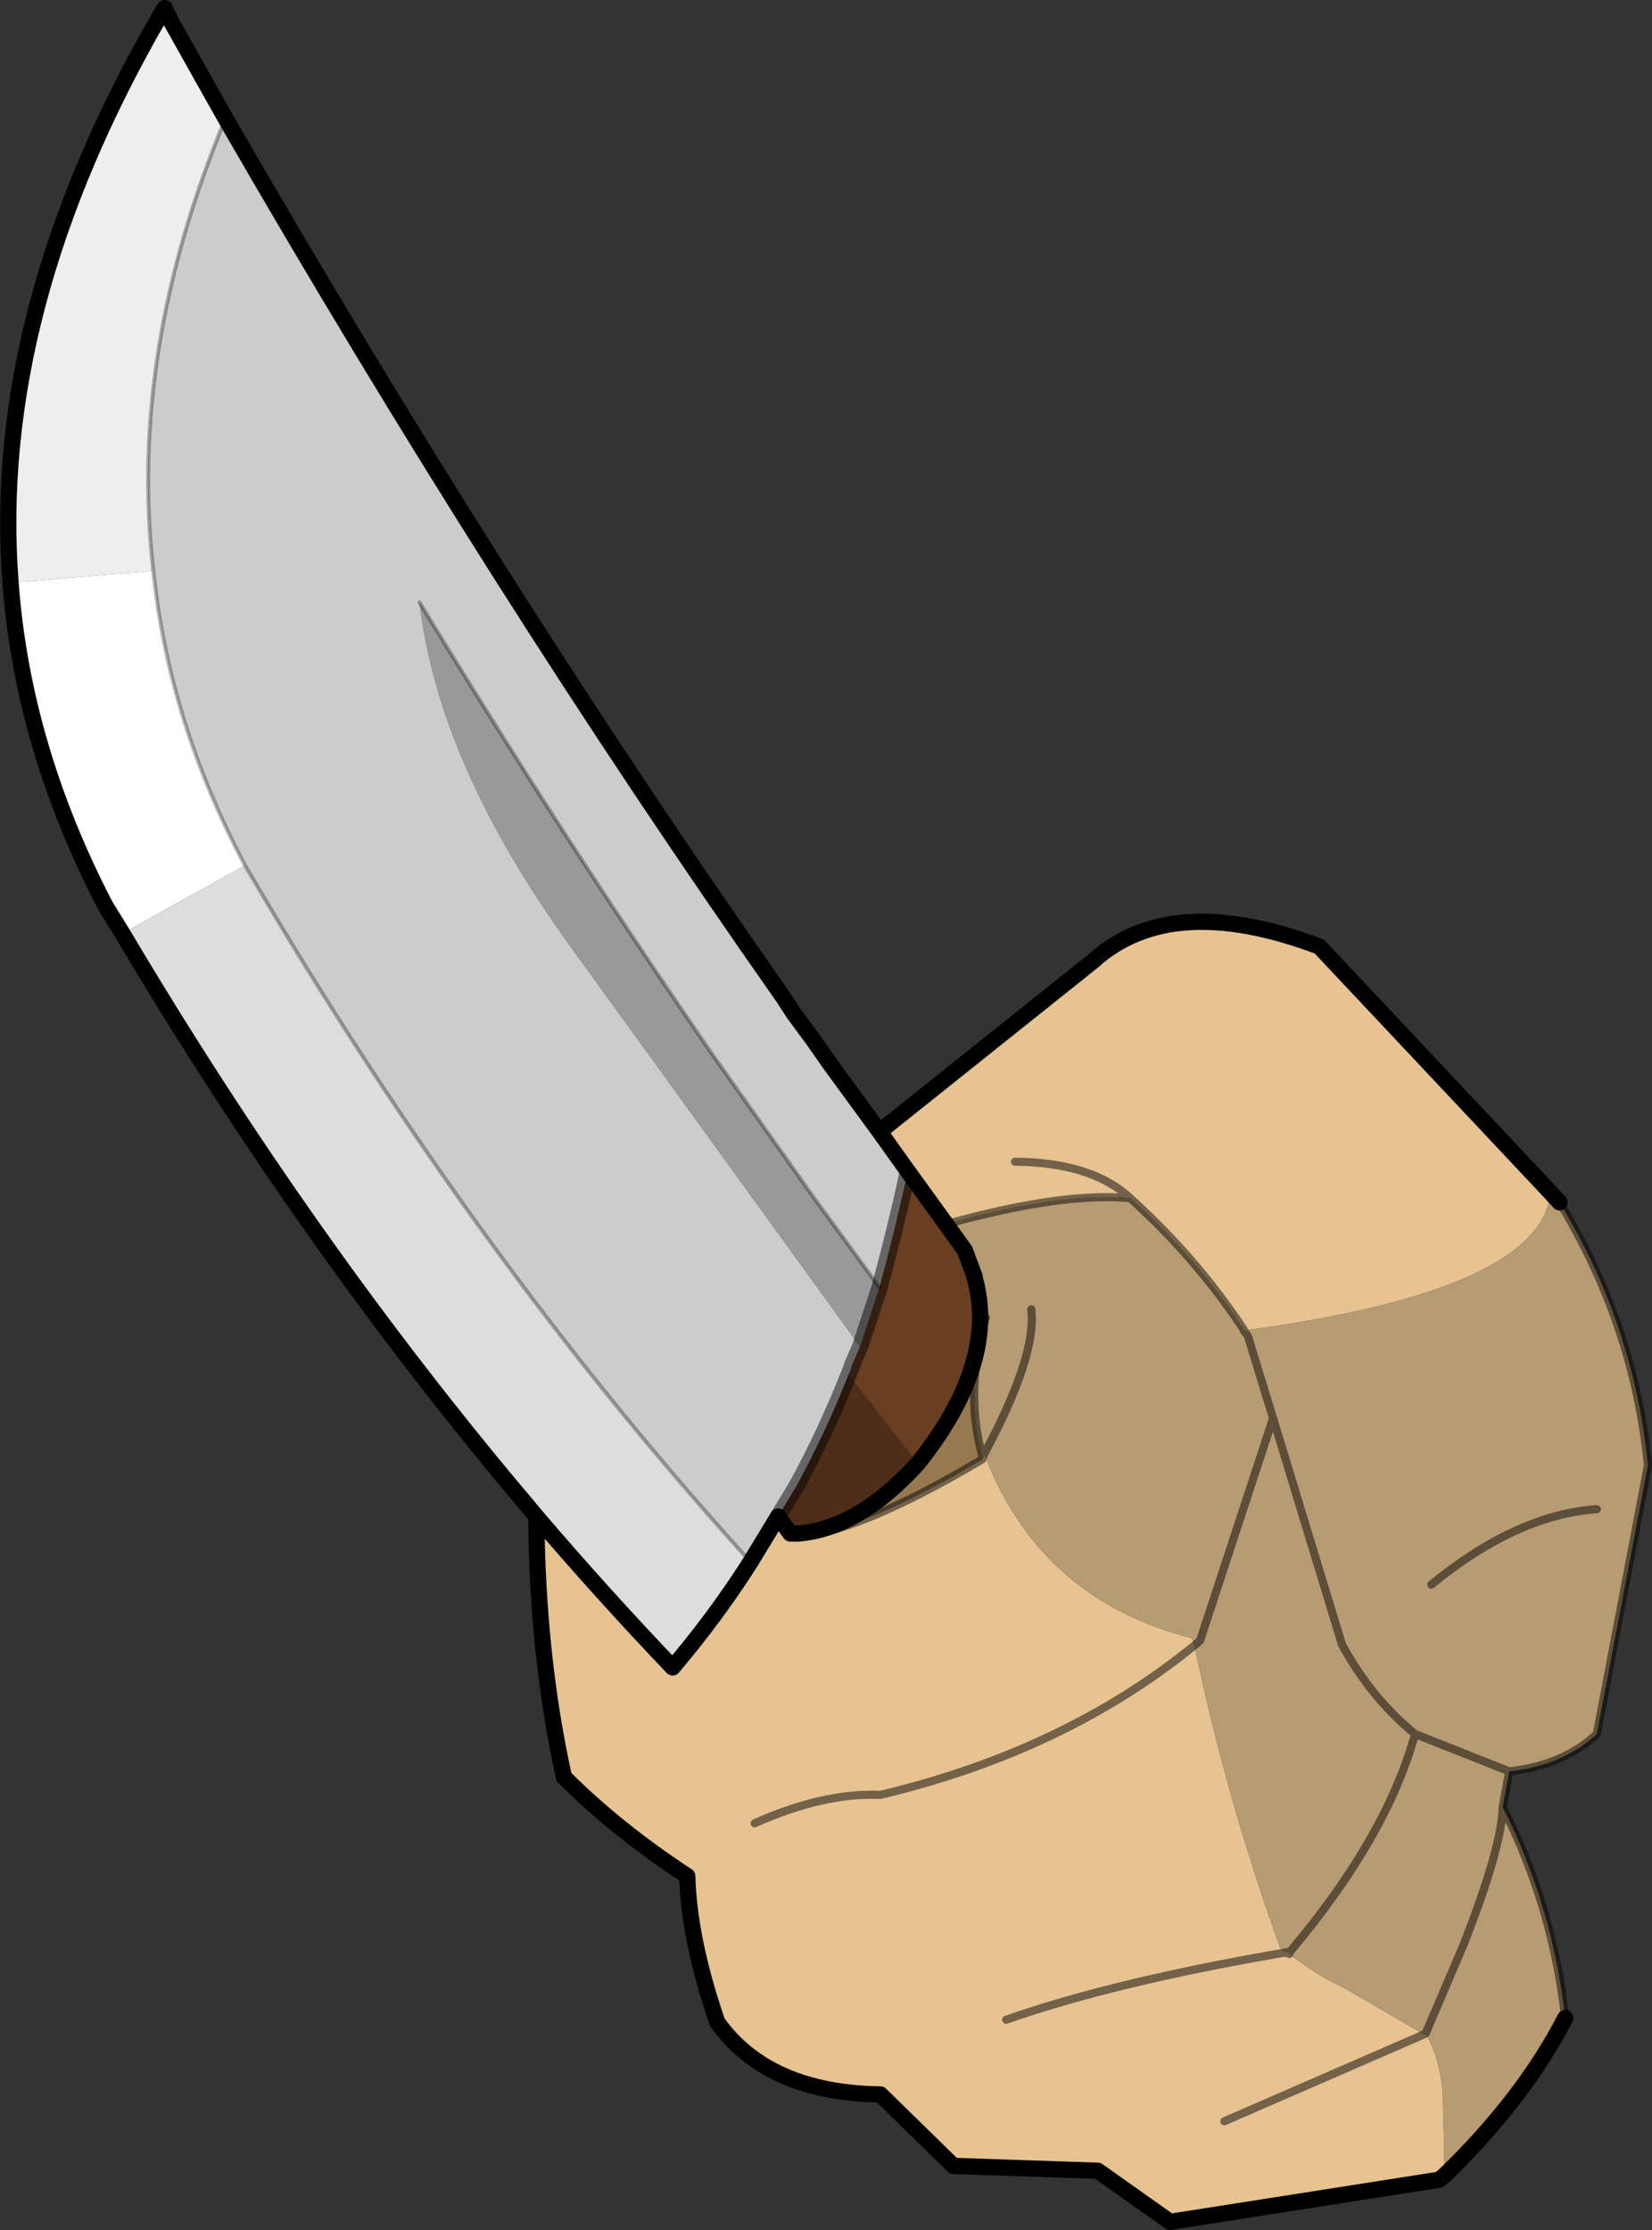
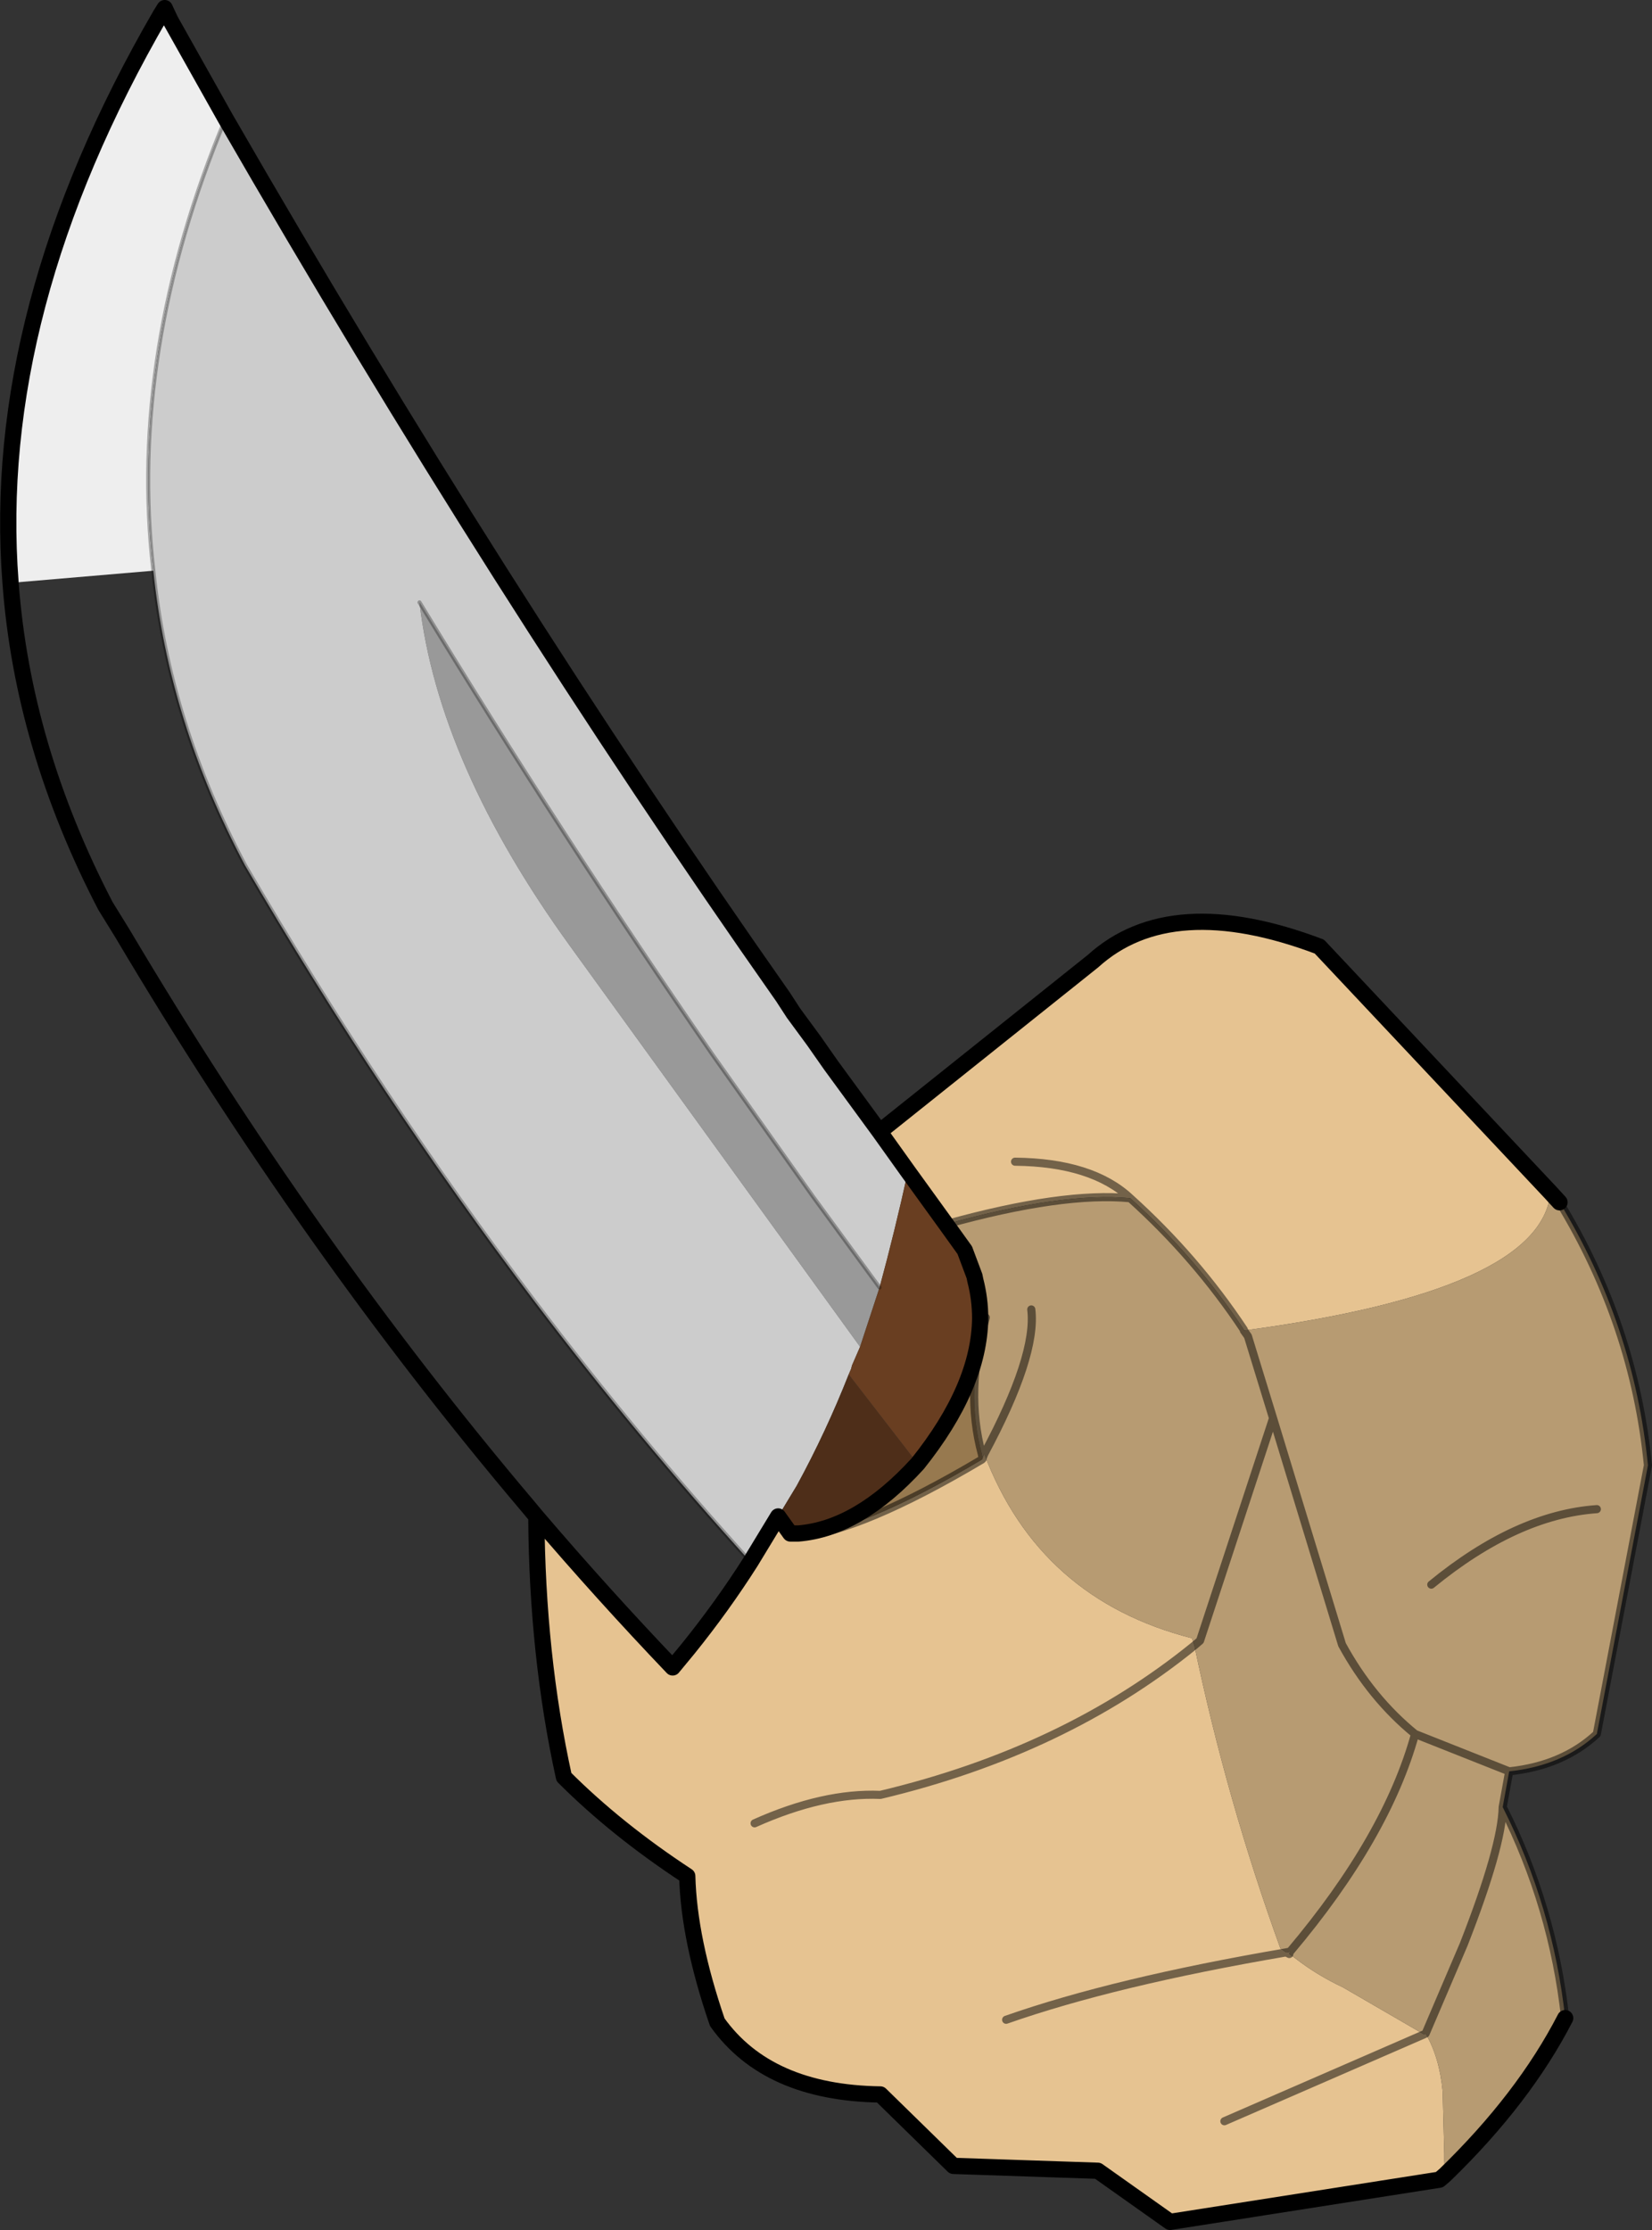
<svg xmlns="http://www.w3.org/2000/svg" height="137.35px" width="101.8px">
  <rect width="100%" height="100%" fill="#333333" stroke="none" />
  <g transform="matrix(1.0, 0.0, 0.0, 1.0, 139.15, 128.4)">
    <path d="M-84.95 -58.7 L-71.8 -69.2 Q-67.0 -73.55 -57.85 -70.1 L-43.6 -54.95 Q-44.2 -48.9 -62.5 -46.45 L-62.5 -46.5 Q-65.45 -50.95 -69.5 -54.6 -73.65 -55.0 -80.85 -53.0 L-83.2 -56.25 -84.95 -58.7 M-50.1 5.55 L-50.45 5.85 -67.05 8.45 -71.5 5.3 -80.4 5.0 -84.9 0.6 Q-91.85 0.5 -94.95 -3.85 -96.7 -8.95 -96.8 -12.85 -101.15 -15.7 -104.4 -18.95 -106.05 -26.45 -106.1 -35.0 -102.0 -30.2 -97.7 -25.7 L-96.75 -26.85 Q-94.65 -29.45 -92.9 -32.2 L-91.2 -35.0 -90.45 -33.95 -89.95 -33.95 -90.0 -33.75 Q-86.15 -34.05 -78.65 -38.5 L-78.6 -38.55 -78.6 -38.6 -78.5 -38.85 Q-75.1 -29.9 -65.7 -27.5 L-65.55 -27.05 Q-73.55 -20.55 -84.9 -17.85 -88.4 -18.0 -92.65 -16.1 -88.4 -18.0 -84.9 -17.85 -73.55 -20.55 -65.55 -27.05 -63.55 -17.5 -60.25 -8.4 L-59.9 -8.15 -59.7 -8.05 -59.9 -8.15 Q-70.45 -6.35 -77.15 -4.0 -70.45 -6.35 -59.9 -8.15 L-59.65 -8.2 -59.7 -8.05 -59.35 -7.8 Q-58.0 -6.75 -56.4 -6.0 L-51.4 -3.1 -51.3 -3.15 Q-50.45 -1.7 -50.25 0.4 L-50.15 4.25 -50.15 4.7 -50.1 5.55 M-76.6 -56.85 Q-71.85 -56.8 -69.5 -54.6 -71.85 -56.8 -76.6 -56.85 M-63.7 2.25 L-51.4 -3.1 -63.7 2.25" fill="#e6c391" fill-rule="evenodd" stroke="none" />
    <path d="M-82.6 -38.25 Q-78.8 -43.0 -78.75 -47.2 L-78.4 -47.25 Q-79.7 -42.75 -78.65 -38.85 L-78.6 -38.6 -78.6 -38.55 -78.65 -38.5 Q-86.15 -34.05 -90.0 -33.75 L-89.95 -33.95 Q-86.25 -34.25 -82.6 -38.25" fill="#97794f" fill-rule="evenodd" stroke="none" />
    <path d="M-43.6 -54.95 L-43.05 -54.35 Q-38.45 -46.8 -37.6 -38.15 L-40.75 -21.6 Q-42.85 -19.65 -46.15 -19.3 L-46.55 -17.1 Q-43.45 -10.95 -42.7 -4.1 -45.25 0.85 -50.1 5.55 L-50.15 4.7 -50.15 4.25 -50.25 0.4 Q-50.45 -1.7 -51.3 -3.15 L-51.4 -3.1 -56.4 -6.0 Q-58.0 -6.75 -59.35 -7.8 L-59.7 -8.05 -59.65 -8.2 -59.9 -8.15 -60.25 -8.4 Q-63.55 -17.5 -65.55 -27.05 L-65.7 -27.5 Q-75.1 -29.9 -78.5 -38.85 -75.25 -44.9 -75.6 -47.75 -75.25 -44.9 -78.5 -38.85 L-78.6 -38.6 -78.65 -38.85 Q-79.7 -42.75 -78.4 -47.25 L-78.75 -47.2 Q-78.75 -48.4 -79.05 -49.55 L-79.1 -49.8 -79.7 -51.4 -80.85 -53.0 Q-73.65 -55.0 -69.5 -54.6 -65.45 -50.95 -62.5 -46.5 L-62.5 -46.45 Q-44.2 -48.9 -43.6 -54.95 M-46.15 -19.3 L-51.95 -21.6 Q-54.65 -23.8 -56.45 -27.1 L-60.7 -41.05 -62.25 -46.1 -62.5 -46.45 -62.25 -46.1 -60.7 -41.05 -56.45 -27.1 Q-54.65 -23.8 -51.95 -21.6 L-46.15 -19.3 M-50.95 -30.8 Q-45.7 -35.1 -40.75 -35.45 -45.7 -35.1 -50.95 -30.8 M-60.7 -41.05 L-65.2 -27.35 -65.55 -27.05 -65.2 -27.35 -60.7 -41.05 M-51.3 -3.15 L-48.95 -8.65 Q-46.6 -14.65 -46.55 -17.1 -46.6 -14.65 -48.95 -8.65 L-51.3 -3.15 M-51.95 -21.6 Q-53.7 -15.25 -59.65 -8.2 -53.7 -15.25 -51.95 -21.6" fill="#b79b72" fill-rule="evenodd" stroke="none" />
    <path d="M-138.5 -92.5 Q-139.8 -109.3 -129.25 -127.5 L-129.0 -127.9 -128.65 -127.15 -125.25 -121.1 Q-131.25 -106.75 -129.7 -93.25 L-138.5 -92.5" fill="#eeeeee" fill-rule="evenodd" stroke="none" />
    <path d="M-113.3 -91.3 Q-104.6 -77.0 -95.25 -63.45 L-89.05 -54.7 -84.95 -49.1 -86.15 -45.45 -104.0 -70.1 Q-112.15 -81.35 -113.3 -91.3" fill="#999999" fill-rule="evenodd" stroke="none" />
    <path d="M-129.7 -93.25 Q-131.25 -106.75 -125.25 -121.1 -108.5 -92.05 -90.9 -67.0 L-90.25 -66.0 -89.0 -64.3 -87.95 -62.8 -84.95 -58.7 -83.2 -56.25 Q-84.0 -52.6 -84.95 -49.1 L-89.05 -54.7 -95.25 -63.45 Q-104.6 -77.0 -113.3 -91.3 -112.15 -81.35 -104.0 -70.1 L-86.15 -45.45 -86.65 -44.3 -86.7 -44.1 -86.85 -43.75 Q-88.25 -40.2 -90.05 -36.9 L-91.2 -35.0 -92.9 -32.2 Q-99.85 -39.85 -106.25 -48.3 -115.7 -60.8 -124.05 -75.1 -128.75 -83.95 -129.7 -93.25" fill="#cccccc" fill-rule="evenodd" stroke="none" />
-     <path d="M-138.5 -92.5 L-129.7 -93.25 Q-128.75 -83.95 -124.05 -75.1 L-131.6 -70.9 -132.65 -72.6 Q-137.75 -82.4 -138.5 -92.5" fill="#ffffff" fill-rule="evenodd" stroke="none" />
-     <path d="M-106.1 -35.0 L-106.6 -35.6 Q-120.15 -51.6 -131.6 -70.9 L-124.05 -75.1 Q-115.7 -60.8 -106.25 -48.3 -99.85 -39.85 -92.9 -32.2 -94.65 -29.45 -96.75 -26.85 L-97.7 -25.7 Q-102.0 -30.2 -106.1 -35.0" fill="#dddddd" fill-rule="evenodd" stroke="none" />
    <path d="M-91.2 -35.0 L-90.05 -36.9 Q-88.25 -40.2 -86.85 -43.75 L-82.6 -38.25 Q-86.25 -34.25 -89.95 -33.95 L-90.45 -33.95 -91.2 -35.0" fill="#4e2e19" fill-rule="evenodd" stroke="none" />
    <path d="M-84.95 -49.1 Q-84.0 -52.6 -83.2 -56.25 L-80.85 -53.0 -79.7 -51.4 -79.1 -49.8 -79.05 -49.55 Q-78.75 -48.4 -78.75 -47.2 -78.8 -43.0 -82.6 -38.25 L-86.85 -43.75 -86.7 -44.1 -86.65 -44.3 -86.15 -45.45 -84.95 -49.1" fill="#693e21" fill-rule="evenodd" stroke="none" />
    <path d="M-125.25 -121.1 L-128.65 -127.15 -129.0 -127.9 -129.25 -127.5 Q-139.8 -109.3 -138.5 -92.5 -137.75 -82.4 -132.65 -72.6 L-131.6 -70.9 Q-120.15 -51.6 -106.6 -35.6 L-106.1 -35.0 Q-102.0 -30.2 -97.7 -25.7 L-96.75 -26.85 Q-94.65 -29.45 -92.9 -32.2 L-91.2 -35.0 -90.45 -33.95 -89.95 -33.95 Q-86.25 -34.25 -82.6 -38.25 -78.8 -43.0 -78.75 -47.2 -78.75 -48.4 -79.05 -49.55 L-79.1 -49.8 -79.7 -51.4 -80.85 -53.0 -83.2 -56.25 -84.95 -58.7 -71.8 -69.2 Q-67.0 -73.55 -57.85 -70.1 L-43.6 -54.95 -43.05 -54.35 M-125.25 -121.1 Q-108.5 -92.05 -90.9 -67.0 L-90.25 -66.0 -89.0 -64.3 -87.95 -62.8 -84.95 -58.7 M-42.7 -4.1 Q-45.25 0.85 -50.1 5.55 L-50.45 5.85 -67.05 8.45 -71.5 5.3 -80.4 5.0 -84.9 0.6 Q-91.85 0.5 -94.95 -3.85 -96.7 -8.95 -96.8 -12.85 -101.15 -15.7 -104.4 -18.95 -106.05 -26.45 -106.1 -35.0" fill="none" stroke="#000000" stroke-linecap="round" stroke-linejoin="round" stroke-width="1.0" />
    <path d="M-43.05 -54.35 Q-38.45 -46.8 -37.6 -38.15 L-40.75 -21.6 Q-42.85 -19.65 -46.15 -19.3 L-46.55 -17.1 Q-43.45 -10.95 -42.7 -4.1 M-80.85 -53.0 Q-73.65 -55.0 -69.5 -54.6 -71.85 -56.8 -76.6 -56.85 M-89.95 -33.95 L-90.0 -33.75 Q-86.15 -34.05 -78.65 -38.5 L-78.6 -38.55 -78.6 -38.6 -78.65 -38.85 Q-79.7 -42.75 -78.4 -47.25 L-78.75 -47.2 M-65.55 -27.05 Q-73.55 -20.55 -84.9 -17.85 -88.4 -18.0 -92.65 -16.1 M-40.75 -35.45 Q-45.7 -35.1 -50.95 -30.8 M-62.5 -46.45 L-62.25 -46.1 -60.7 -41.05 -56.45 -27.1 Q-54.65 -23.8 -51.95 -21.6 L-46.15 -19.3 M-69.5 -54.6 Q-65.45 -50.95 -62.5 -46.5 L-62.5 -46.45 M-78.5 -38.85 Q-75.25 -44.9 -75.6 -47.75 M-78.6 -38.6 L-78.5 -38.85 M-65.55 -27.05 L-65.2 -27.35 -60.7 -41.05 M-59.7 -8.05 L-59.9 -8.15 Q-70.45 -6.35 -77.15 -4.0 M-59.65 -8.2 L-59.9 -8.15 M-51.3 -3.15 L-51.4 -3.1 -63.7 2.25 M-46.55 -17.1 Q-46.6 -14.65 -48.95 -8.65 L-51.3 -3.15 M-59.65 -8.2 Q-53.7 -15.25 -51.95 -21.6" fill="none" stroke="#000000" stroke-linecap="round" stroke-linejoin="round" stroke-opacity="0.498" stroke-width="0.5" />
    <path d="M-129.7 -93.25 Q-131.25 -106.75 -125.25 -121.1 M-113.3 -91.3 Q-104.6 -77.0 -95.25 -63.45 L-89.05 -54.7 -84.95 -49.1 M-124.05 -75.1 Q-128.75 -83.95 -129.7 -93.25 M-124.05 -75.1 Q-115.7 -60.8 -106.25 -48.3 -99.85 -39.85 -92.9 -32.2" fill="none" stroke="#000000" stroke-linecap="round" stroke-linejoin="round" stroke-opacity="0.298" stroke-width="0.25" />
-     <path d="M-84.95 -49.1 Q-84.0 -52.6 -83.2 -56.25 M-91.2 -35.0 L-90.05 -36.9 Q-88.25 -40.2 -86.85 -43.75 L-86.7 -44.1 -86.65 -44.3 -86.15 -45.45 -84.95 -49.1" fill="none" stroke="#000000" stroke-linecap="round" stroke-linejoin="round" stroke-opacity="0.498" stroke-width="1.0" />
  </g>
</svg>